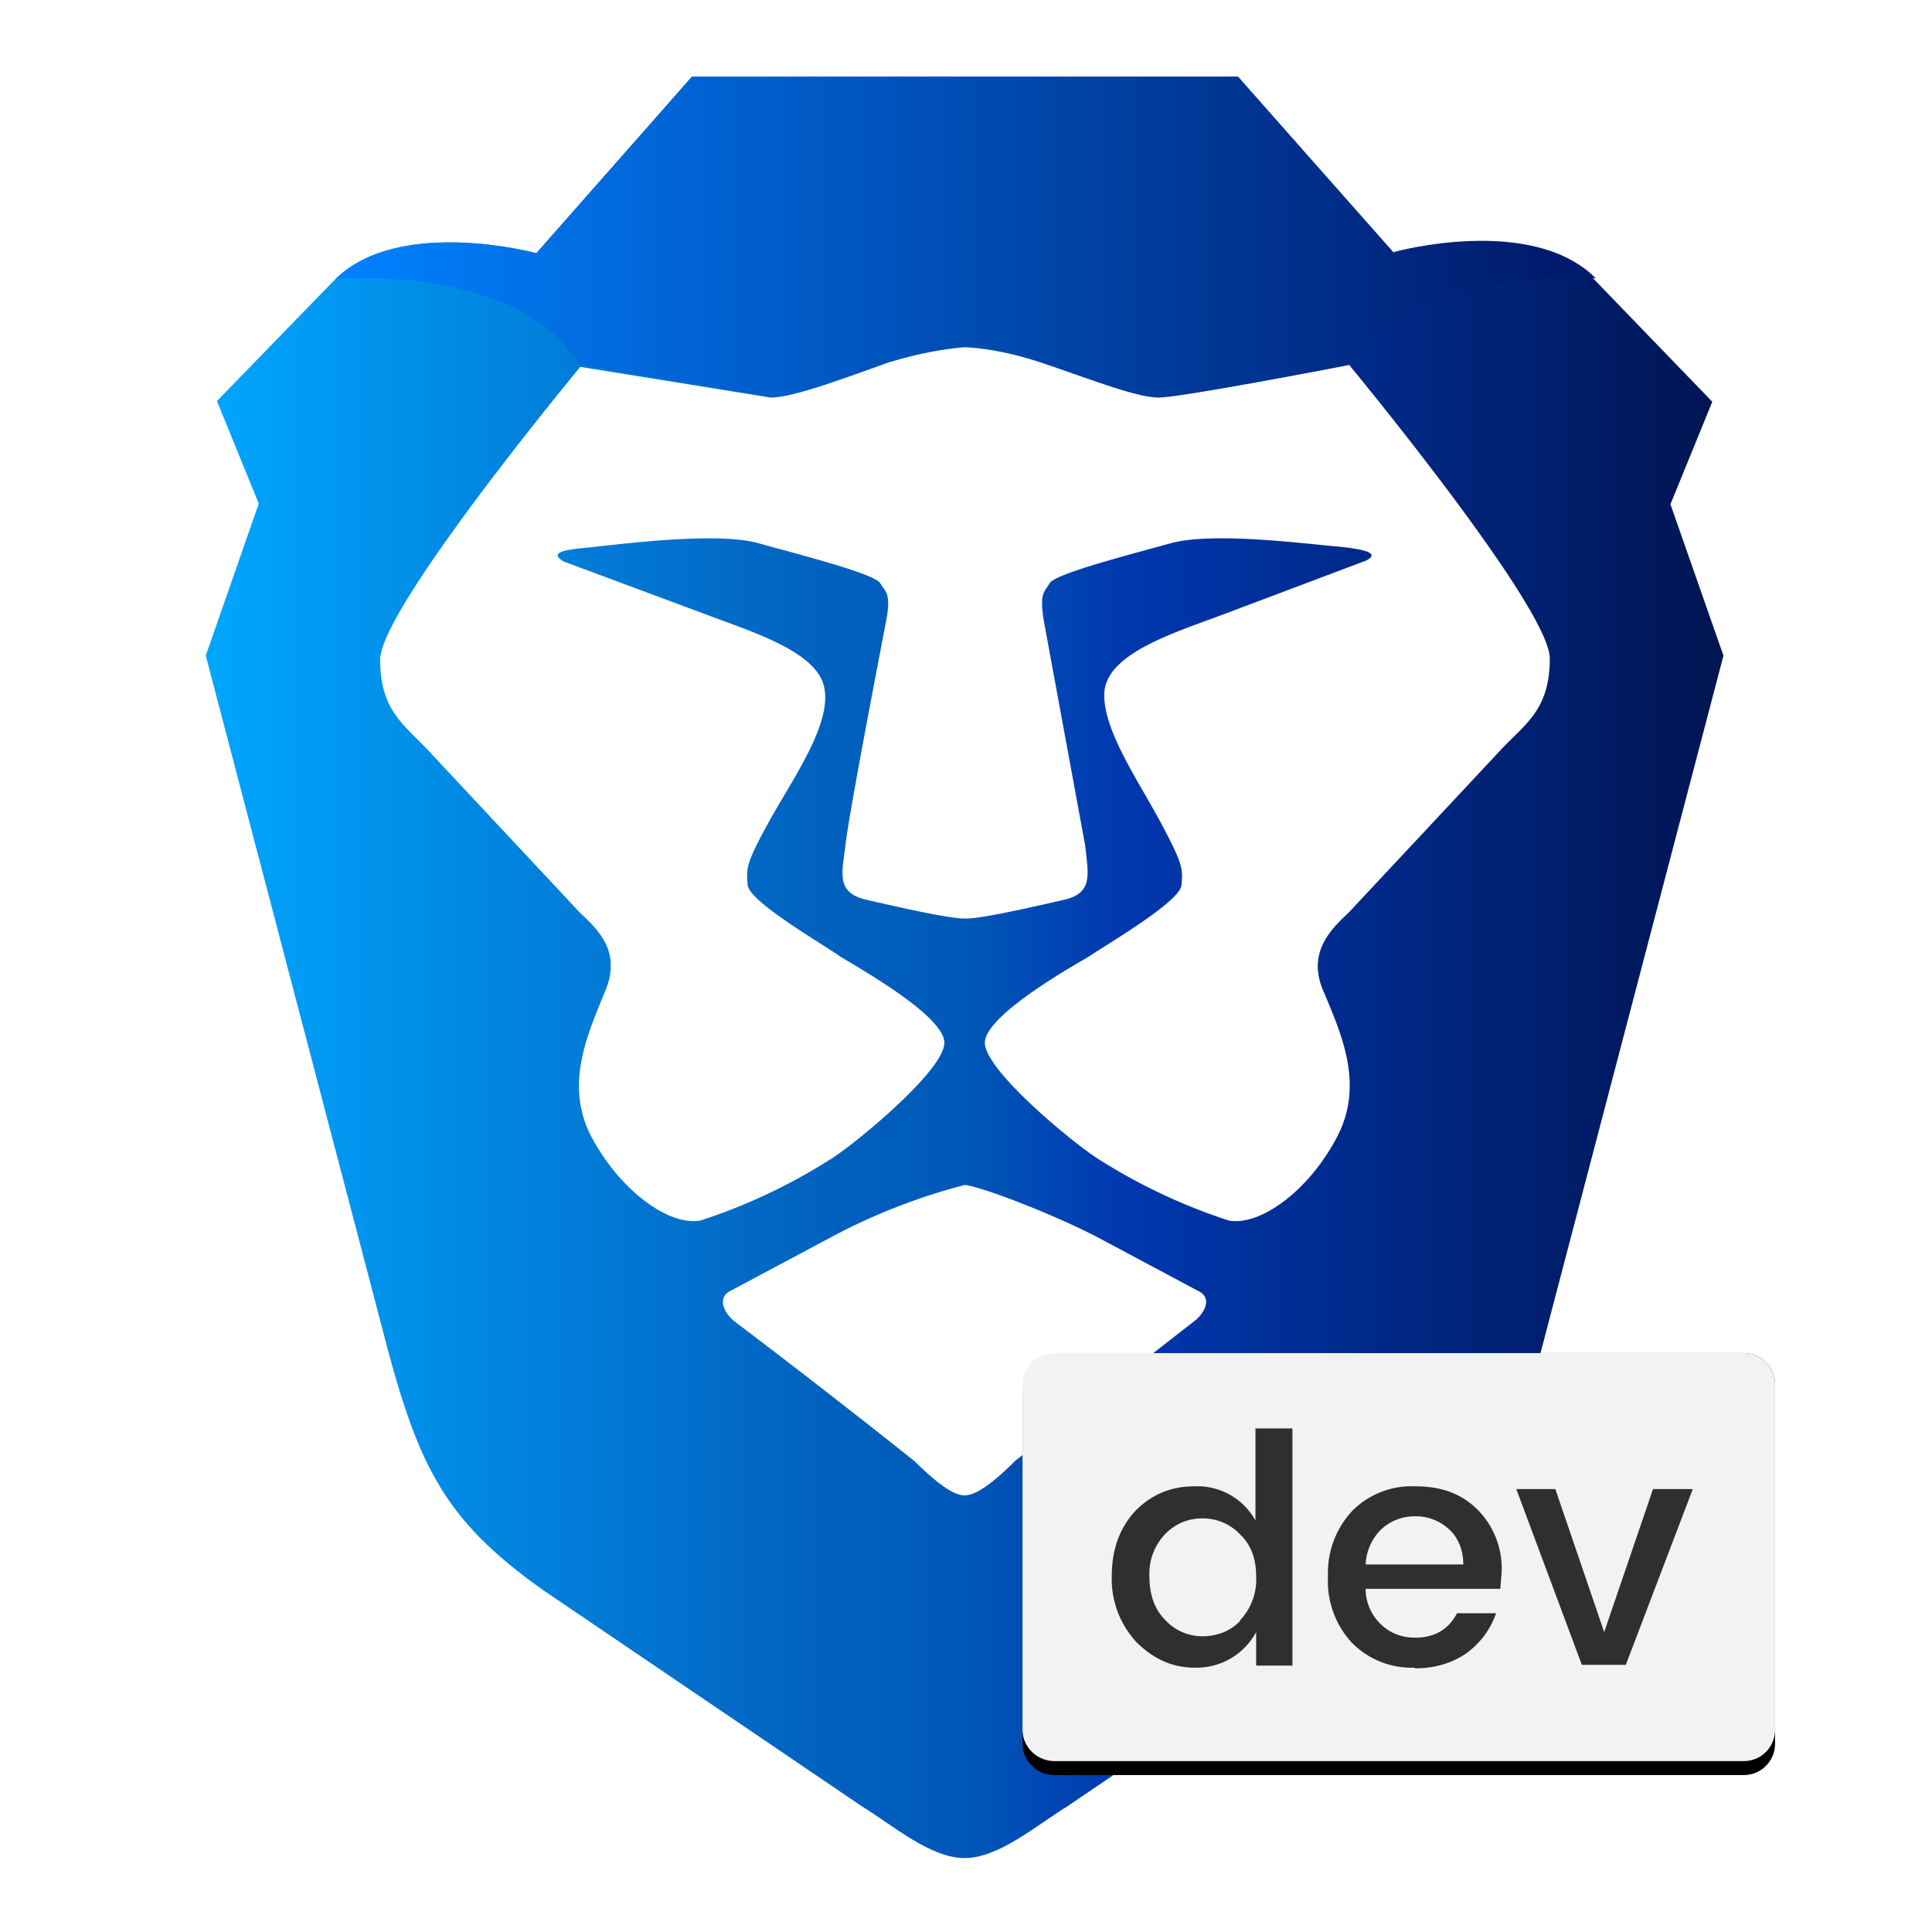
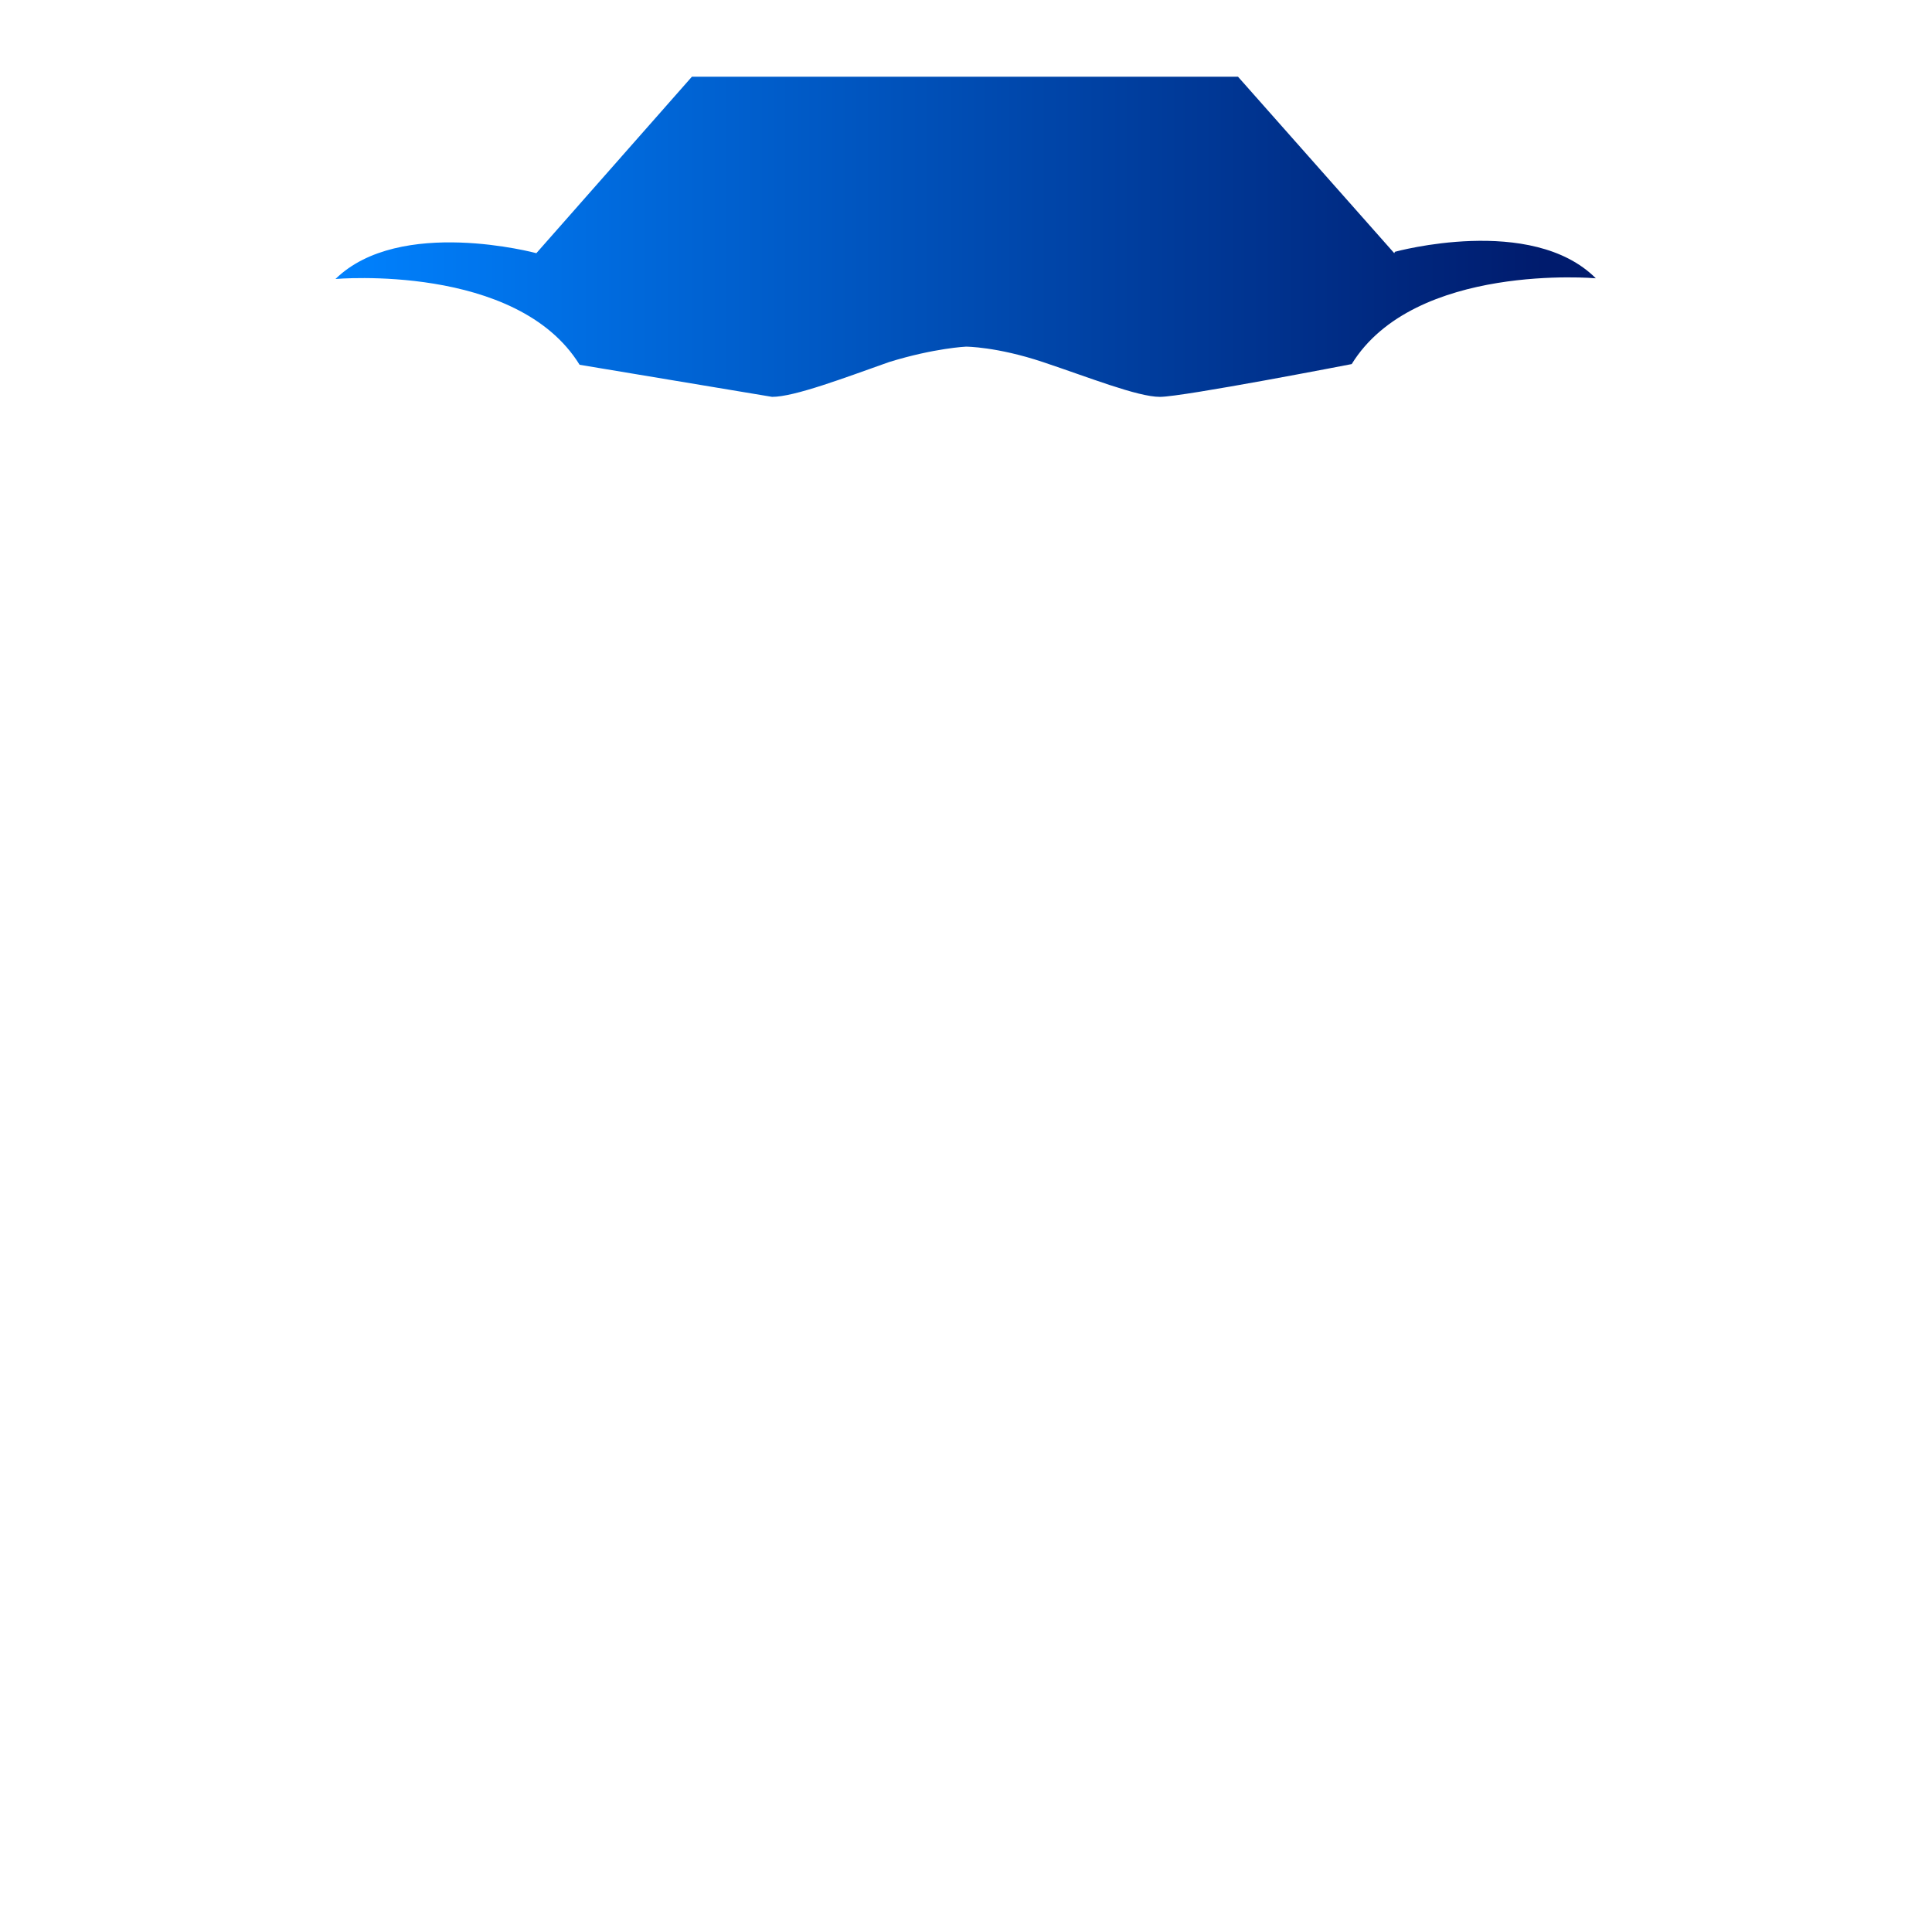
<svg xmlns="http://www.w3.org/2000/svg" xmlns:xlink="http://www.w3.org/1999/xlink" viewBox="0 0 2770 2770">
  <linearGradient id="a" y1="50.7%" y2="50.7%">
    <stop offset="0" stop-color="#00a7ff" />
    <stop offset=".4" stop-color="#0162bf" />
    <stop offset=".5" stop-color="#0058b8" />
    <stop offset=".6" stop-color="#0038b0" />
    <stop offset="1" stop-color="#001450" />
  </linearGradient>
  <linearGradient id="b" x2="95.7%" y1="50.7%" y2="50.7%">
    <stop offset="0" stop-color="#0082ff" />
    <stop offset="1" stop-color="#001b6d" />
  </linearGradient>
-   <path id="d" d="M1512 1940h988c25 0 45 20 45 45v495c0 25-20 45-45 45h-988c-25 0-46-20-46-45v-495c0-25 20-45 46-45z" />
  <filter id="c" width="115.8%" height="129.1%" x="-8%" y="-11%">
    <feOffset dy="20" />
    <feGaussianBlur stdDeviation="25" />
    <feColorMatrix values="0 0 0 0 0 0 0 0 0 0 0 0 0 0 0 0 0 0 .3 0" />
  </filter>
-   <path fill="url(#a)" d="M2395 723l60-147-170-176c-92-92-288-38-288-38l-222-252H992L769 363s-196-53-288 37L311 575l60 147-76 218 250 953c52 204 87 283 234 387l457 310c44 27 98 74 147 74s103-47 147-74l457-310c147-104 182-183 234-387l250-953z" />
-   <path fill="#fff" d="M1935 524s287 347 287 420c0 75-36 94-72 133l-215 230c-20 20-63 54-38 113 25 60 60 134 20 210-40 77-110 128-155 120a820 820 0 01-190-90c-38-25-160-126-160-165s126-110 150-124c23-16 130-78 132-102s2-30-30-90-88-140-80-192c10-52 100-80 167-105l207-78c16-8 12-15-36-20-48-4-183-22-244-5s-163 43-173 57c-8 14-16 14-7 62l58 315c4 40 12 67-30 77-44 10-117 27-142 27s-98-17-142-27c-43-10-35-37-30-77 4-40 48-268 57-315 10-48 1-48-7-62-10-14-113-40-174-57-60-17-196 1-244 6-48 4-52 10-36 20l207 77c66 25 158 53 167 105 10 53-47 132-80 192s-32 66-30 90 110 86 132 102c24 15 150 85 150 124s-122 140-160 165a820 820 0 01-190 90c-45 8-115-43-156-120-40-76-4-150 20-210 25-60-17-92-38-113l-215-230c-34-37-70-57-70-131s287-420 287-420l273 44c32 0 103-27 168-50 65-20 110-22 110-22s44 0 110 22 136 50 168 50c33 0 275-47 275-47zm-215 1328c18 10 7 32-10 44l-254 198c-20 20-52 50-73 50s-52-30-73-50a13200 13200 0 00-255-198c-16-12-27-33-10-44l150-80a870 870 0 01188-73c15 0 110 34 187 73l150 80z" />
  <path fill="url(#b)" d="M1999 363l-224-253H992L769 363s-196-53-288 37c0 0 260-23 350 123l276 46c32 0 103-27 168-50 65-20 110-22 110-22s44 0 110 22 136 50 168 50c33 0 275-47 275-47 90-146 350-123 350-123-92-92-288-38-288-38" />
  <use filter="url(#c)" xlink:href="#d" />
  <use fill="#f2f2f2" xlink:href="#d" />
-   <path fill="#2f2f2f" d="M1778 2323a85 85 0 0023-63c0-26-8-46-23-60a73 73 0 00-54-23c-20 0-38 7-53 22a82 82 0 00-23 61c0 26 7 47 23 63a72 72 0 0053 23c20 0 40-7 54-22zm-65 68c-33 0-60-13-84-37a133 133 0 01-35-94c0-40 12-70 34-94 23-23 50-35 85-35a95 95 0 0187 49v-132h53v340h-52v-48a97 97 0 01-87 51zm315 0a120 120 0 01-90-36 130 130 0 01-34-95 130 130 0 0135-94 120 120 0 0190-35c37 0 66 10 90 34a120 120 0 0134 89l-2 24h-193a70 70 0 0021 50c13 13 30 20 50 20 28 0 48-12 60-35h56c-8 23-22 42-42 57-20 14-45 22-74 22zm70-148c0-20-7-38-20-50a70 70 0 00-50-19 70 70 0 00-48 19 75 75 0 00-22 50zm76-108h56l70 205 70-205h57l-96 252h-63z" />
</svg>